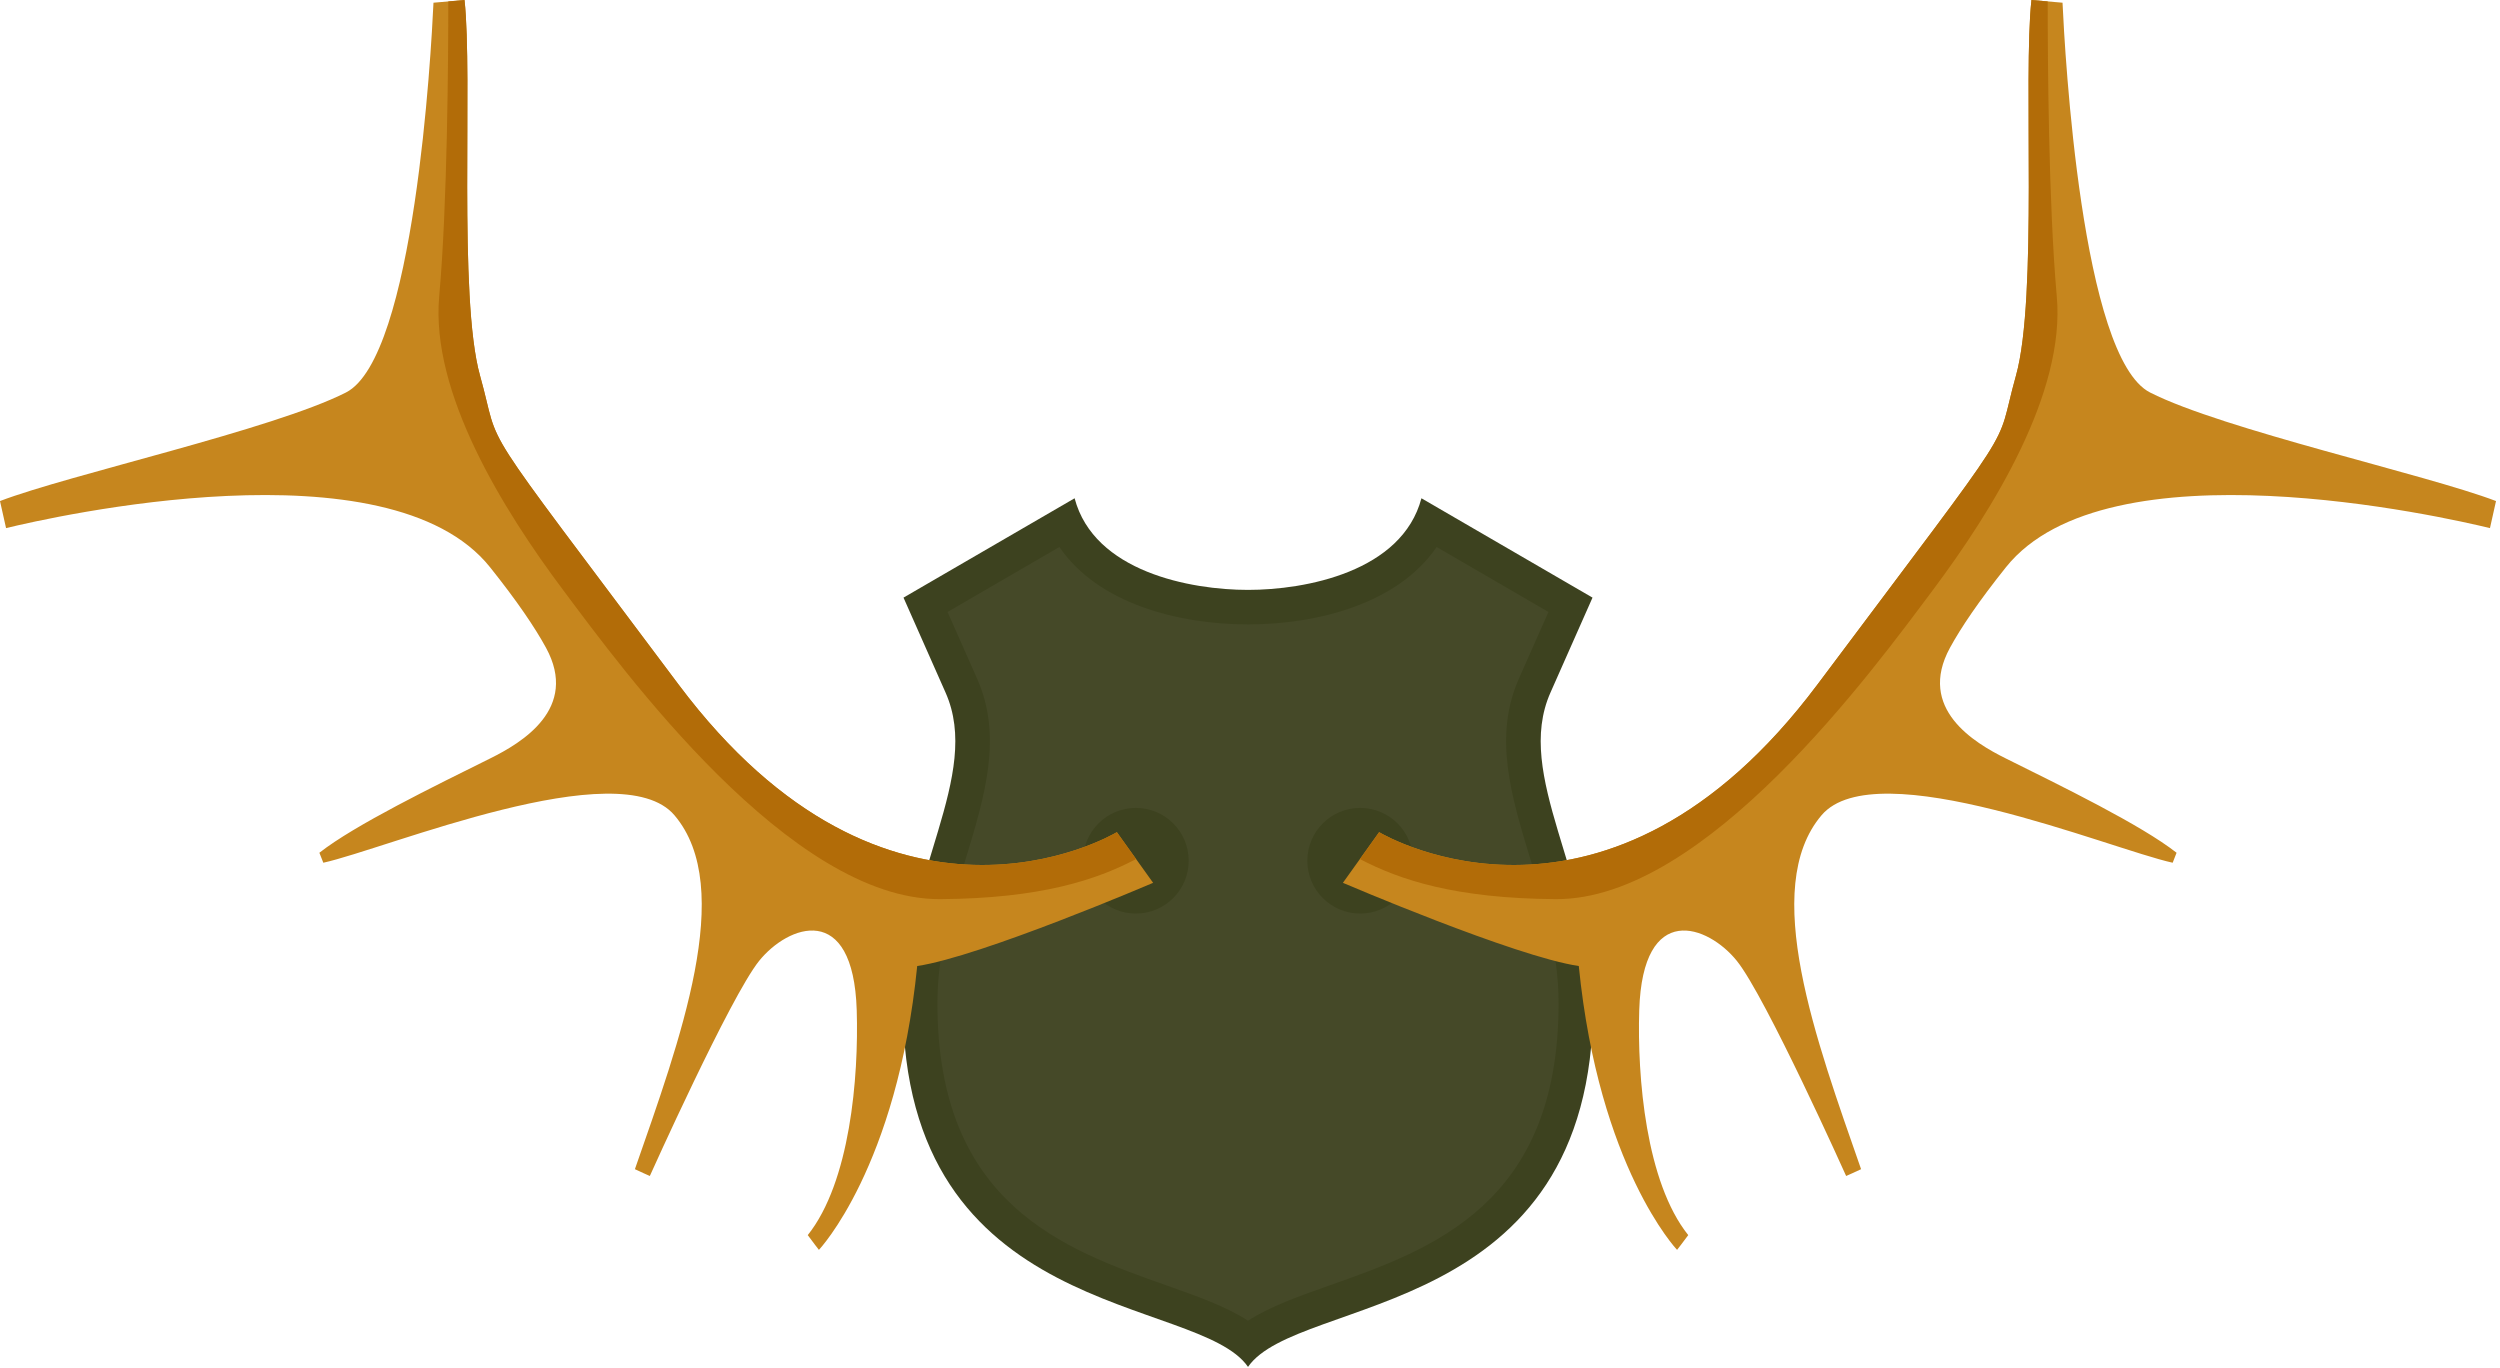
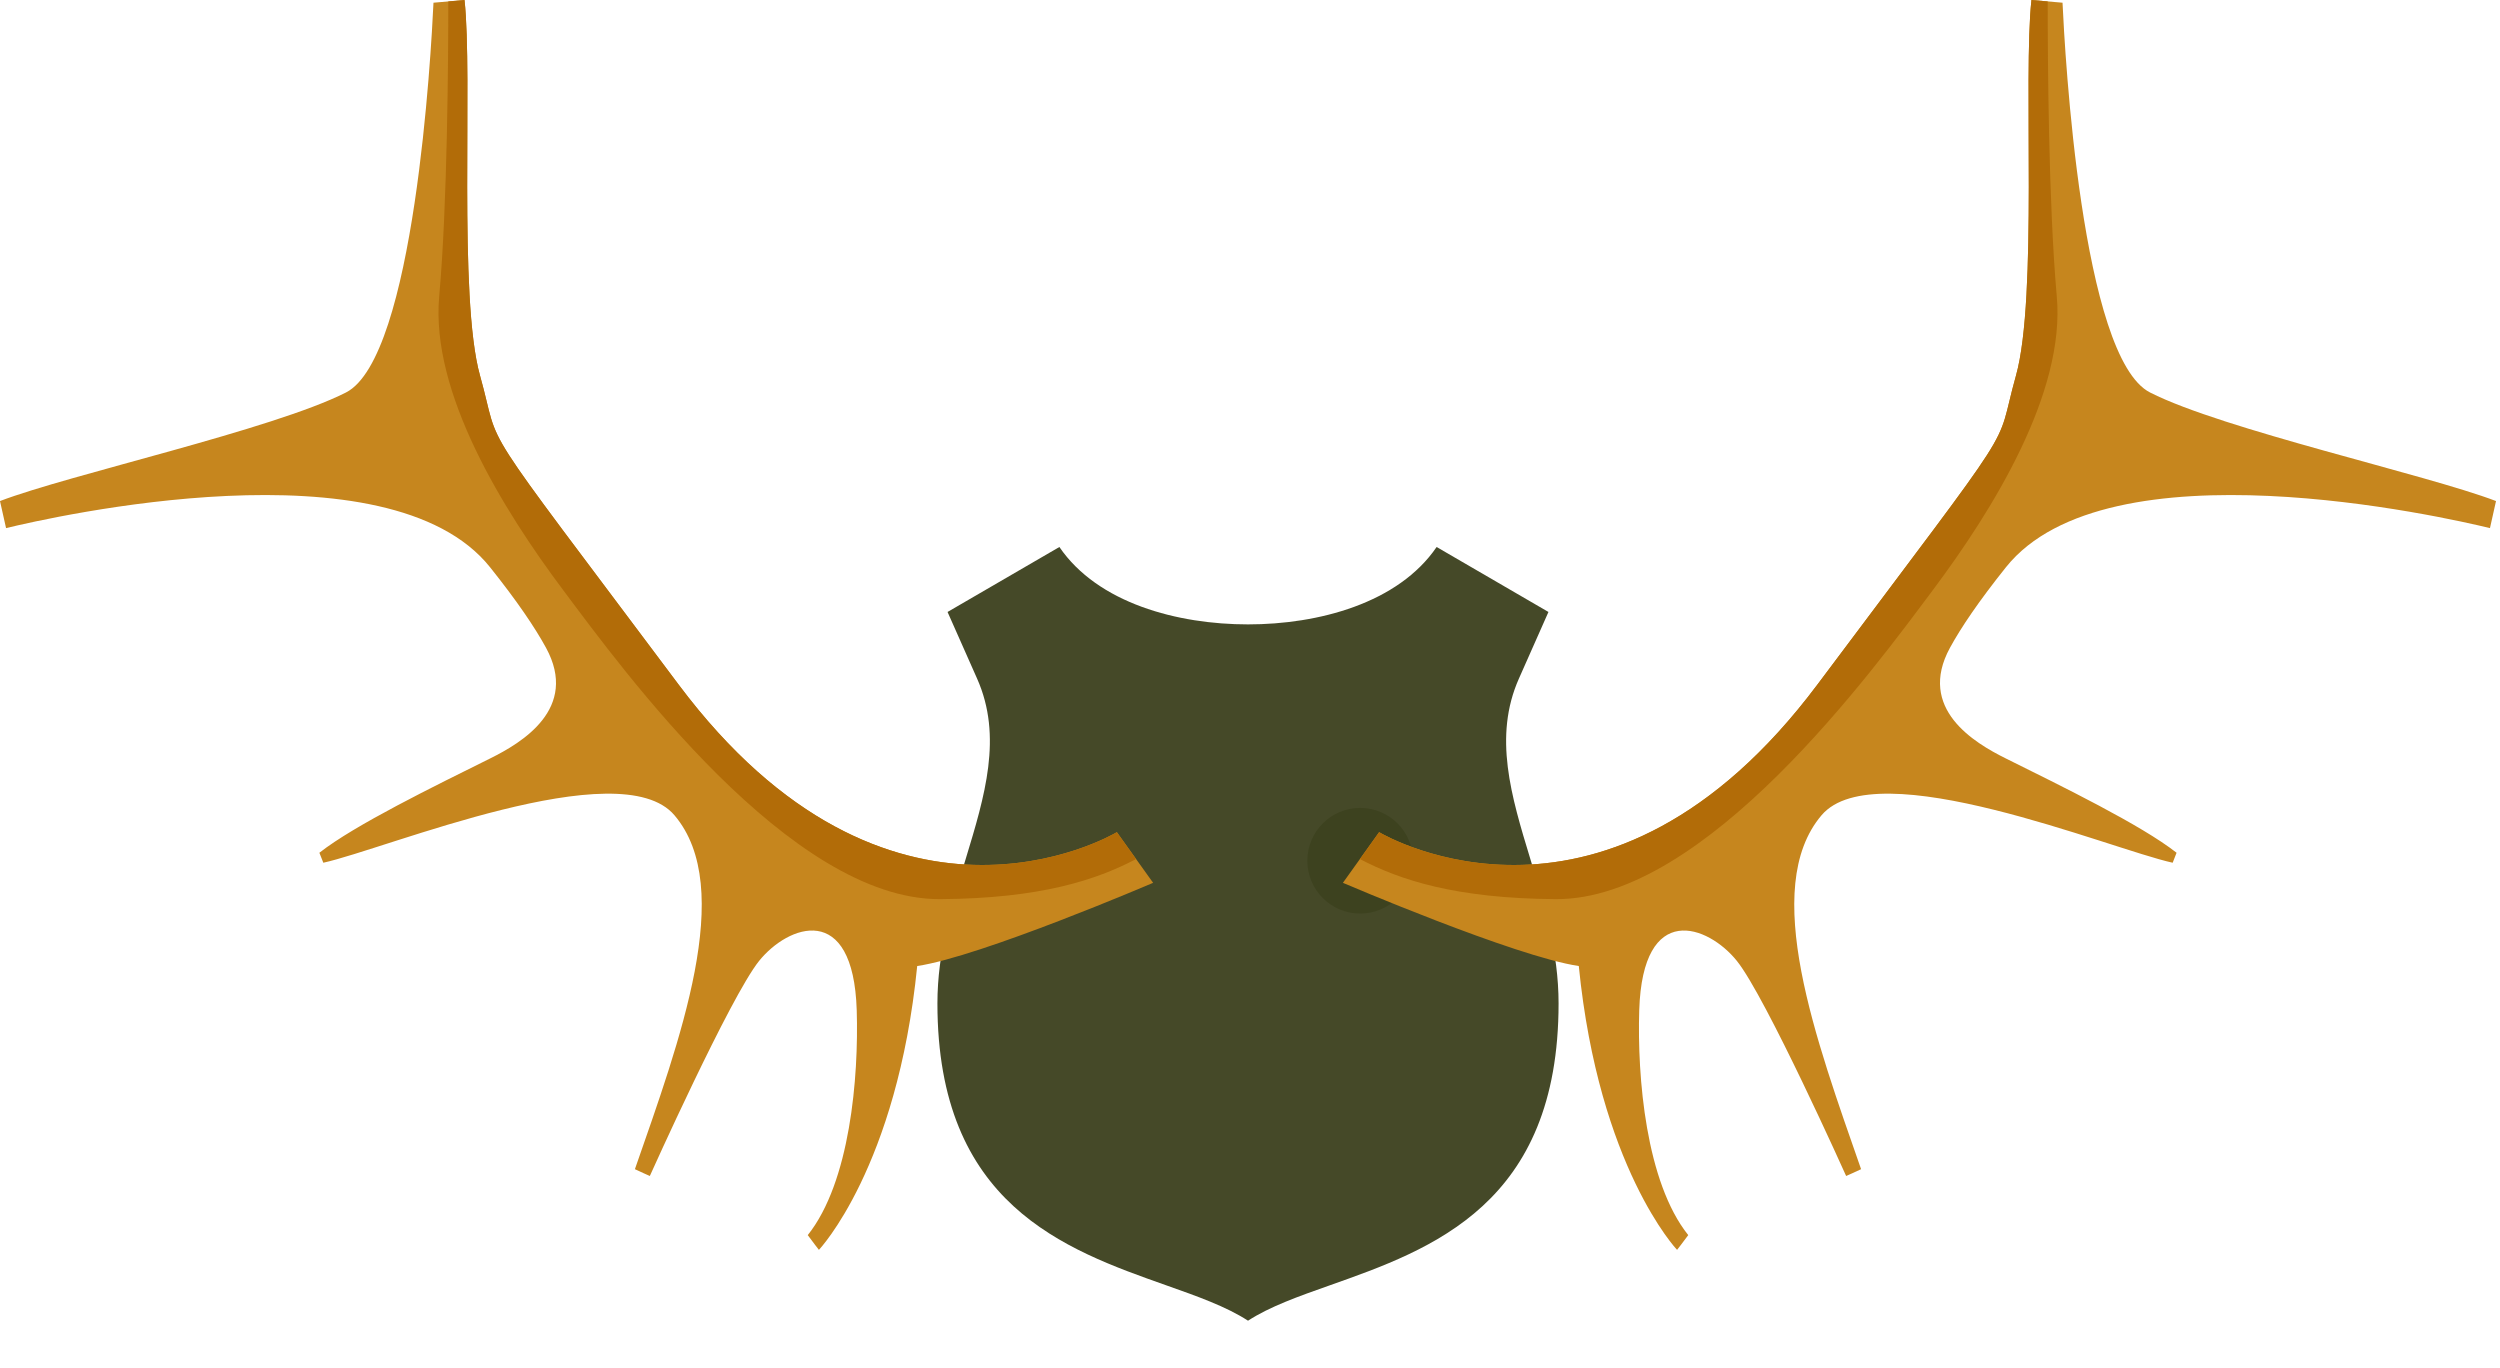
<svg xmlns="http://www.w3.org/2000/svg" width="351" height="192" viewBox="0 0 351 192" fill="none">
-   <path d="M217.685 97.237C220.803 90.222 223.589 83.906 223.589 83.906C223.589 83.906 223.589 83.906 199.57 69.957C196.838 80.277 183.298 82.822 175.222 82.822C167.142 82.822 153.6 80.277 150.875 69.957C126.852 83.906 126.852 83.906 126.852 83.906C126.852 83.906 129.639 90.222 132.756 97.237C137.939 108.901 126.771 122.852 126.771 140.871C126.771 185.644 168.237 181.747 175.222 191.912C182.204 181.747 223.673 185.644 223.673 140.871C223.673 122.852 212.505 108.901 217.685 97.237Z" fill="#3D421F" />
  <path d="M175.222 185.425C172.146 183.433 168.133 182.011 163.726 180.454C149.417 175.396 131.614 169.099 131.614 140.871C131.614 133.624 133.625 127.013 135.578 120.616C138.265 111.774 140.807 103.427 137.18 95.268C135.613 91.734 134.123 88.375 133.036 85.921L148.738 76.798C154.13 84.701 165.35 87.665 175.222 87.665C185.09 87.665 196.31 84.701 201.703 76.798L217.402 85.921C216.314 88.375 214.828 91.734 213.258 95.268C209.634 103.427 212.173 111.774 214.863 120.616C216.809 127.013 218.824 133.624 218.824 140.871C218.824 169.099 201.018 175.396 186.718 180.454C182.307 182.011 178.295 183.433 175.222 185.425Z" fill="#454928" />
-   <path d="M166.892 120.848C166.892 124.941 163.574 128.264 159.475 128.264C155.376 128.264 152.056 124.941 152.056 120.848C152.056 116.748 155.376 113.431 159.475 113.431C163.574 113.431 166.892 116.748 166.892 120.848Z" fill="#3D421F" />
  <path d="M198.386 120.848C198.386 124.941 195.065 128.264 190.963 128.264C186.87 128.264 183.55 124.941 183.55 120.848C183.55 116.748 186.87 113.431 190.963 113.431C195.065 113.431 198.386 116.748 198.386 120.848Z" fill="#3D421F" />
  <path d="M114.976 175.48C114.976 175.48 114.052 174.302 113.409 173.41C119.345 165.978 120.577 151.27 120.284 141.829C119.805 126.423 110.635 129.873 106.578 134.912C102.53 139.95 91.236 165.109 91.236 165.109C91.236 165.109 89.534 164.356 89.141 164.153C95.409 146.144 103.399 124.702 94.691 114.46C87.053 105.464 54.22 119.184 45.394 121.128C45.208 120.651 45.027 120.188 44.841 119.728C49.806 115.825 61 110.371 68.841 106.474C73.221 104.303 81.332 99.495 76.657 90.94C75.1 88.092 72.619 84.417 68.803 79.639C54.565 61.821 7.224 72.596 0.85 74.147L0 70.347C9.788 66.608 38.271 60.33 48.567 55.109C58.201 50.215 60.54 7.295 60.861 0.38L65.218 0C66.402 10.724 64.311 41.733 67.4 52.753C70.579 64.069 65.823 56.765 95.255 96.088C124.689 135.417 155.83 117.418 156.807 116.838L161.898 123.949C161.898 123.949 137.682 134.323 128.776 135.629C125.947 163.922 114.976 175.48 114.976 175.48Z" fill="#C6861E" />
  <path d="M132.016 126.24C110.979 126.375 87.478 94.097 79.041 82.812C70.598 71.531 60.444 55.115 61.663 41.617C62.824 28.692 62.94 8.148 62.94 0.2L65.218 0C66.403 10.724 64.311 41.733 67.4 52.753C70.579 64.069 65.823 56.765 95.255 96.088C124.69 135.417 155.83 117.418 156.808 116.838L159.504 120.613C153.915 123.538 146.115 126.147 132.016 126.24Z" fill="#B26C08" />
  <path d="M235.459 175.48C235.459 175.48 236.383 174.302 237.029 173.41C231.089 165.978 229.857 151.27 230.149 141.829C230.629 126.423 239.806 129.873 243.857 134.912C247.911 139.95 259.198 165.109 259.198 165.109C259.198 165.109 260.904 164.356 261.296 164.153C255.028 146.144 247.042 124.702 255.746 114.46C263.385 105.464 296.217 119.184 305.043 121.128C305.226 120.651 305.41 120.188 305.59 119.728C300.631 115.825 289.435 110.371 281.593 106.474C277.217 104.303 269.109 99.495 273.78 90.94C275.335 88.092 277.818 84.417 281.635 79.639C295.876 61.821 343.214 72.596 349.591 74.147L350.44 70.347C340.646 66.608 312.164 60.33 301.874 55.109C292.236 50.215 289.894 7.295 289.579 0.38L285.216 0C284.032 10.724 286.127 41.733 283.037 52.753C279.855 64.069 284.614 56.765 255.182 96.088C225.745 135.417 194.605 117.418 193.63 116.838L188.543 123.949C188.543 123.949 212.755 134.323 221.662 135.629C224.484 163.922 235.459 175.48 235.459 175.48Z" fill="#C6861E" />
  <path d="M218.422 126.24C239.458 126.375 262.957 94.097 271.399 82.812C279.836 71.531 289.995 55.115 288.772 41.617C287.613 28.692 287.494 8.148 287.498 0.2L285.216 0C284.033 10.724 286.127 41.733 283.038 52.753C279.855 64.069 284.615 56.765 255.183 96.088C225.745 135.417 194.605 117.418 193.63 116.838L190.934 120.613C196.52 123.538 204.322 126.147 218.422 126.24Z" fill="#B26C08" />
</svg>